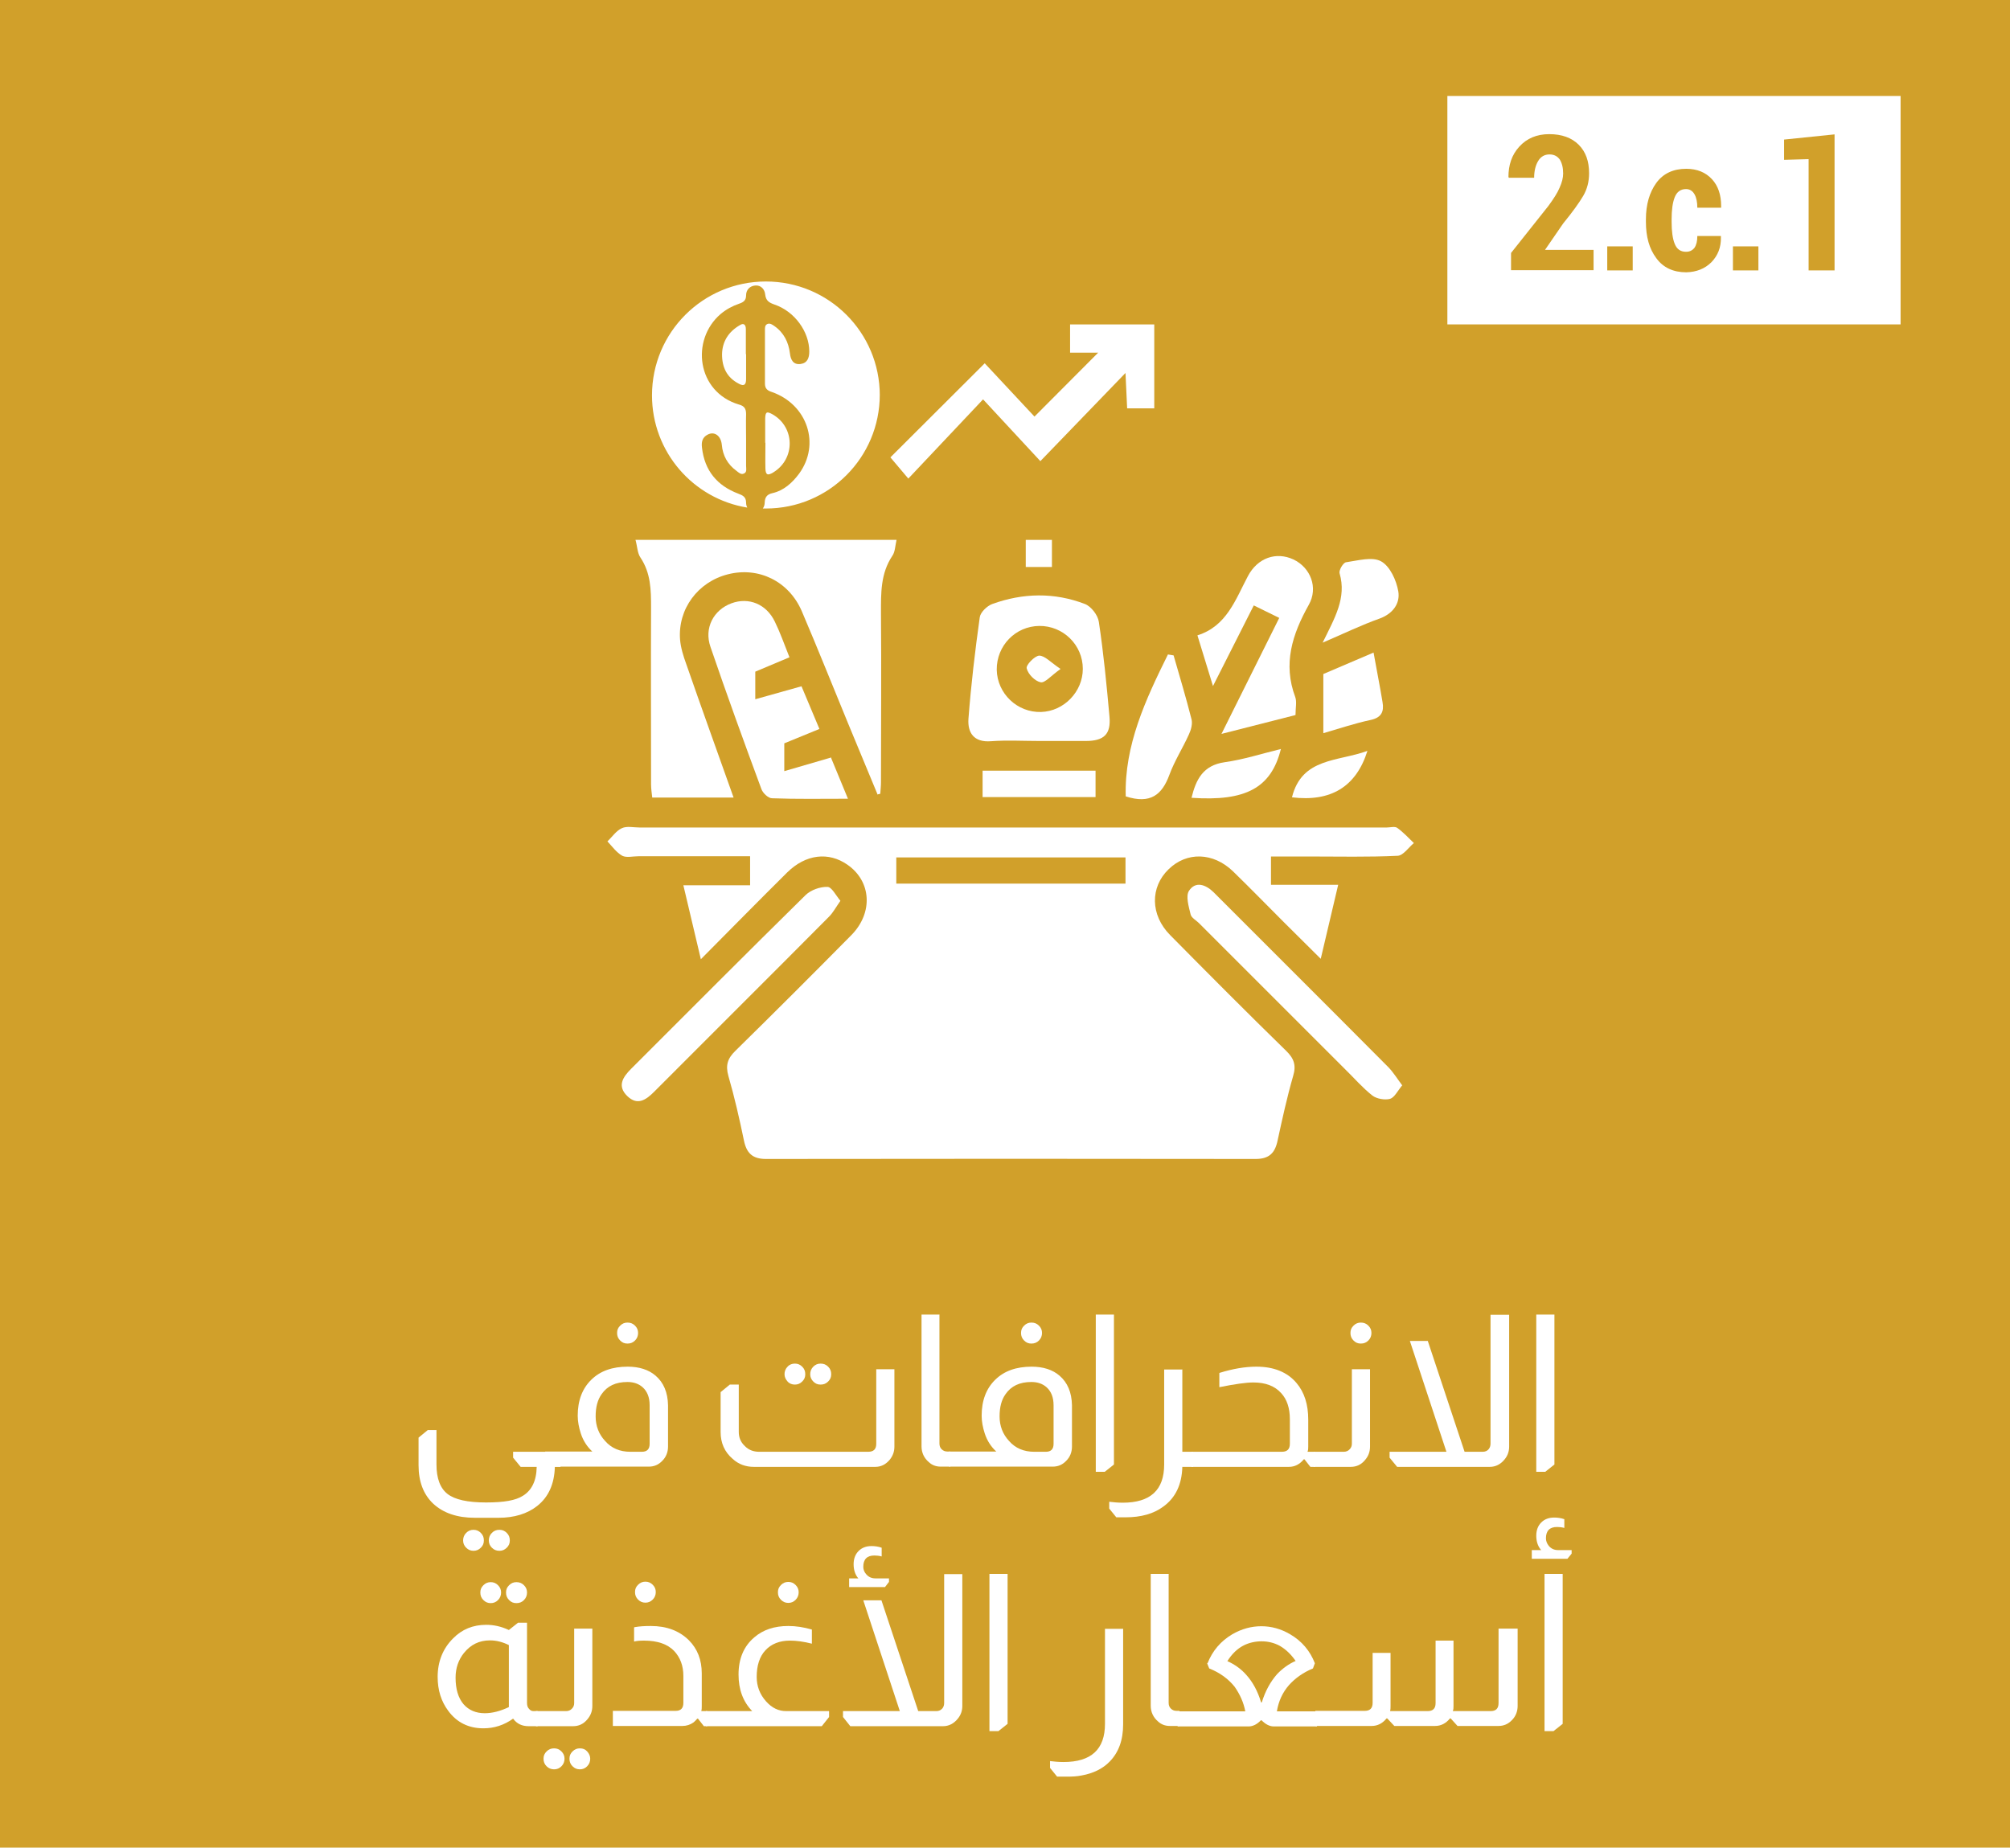
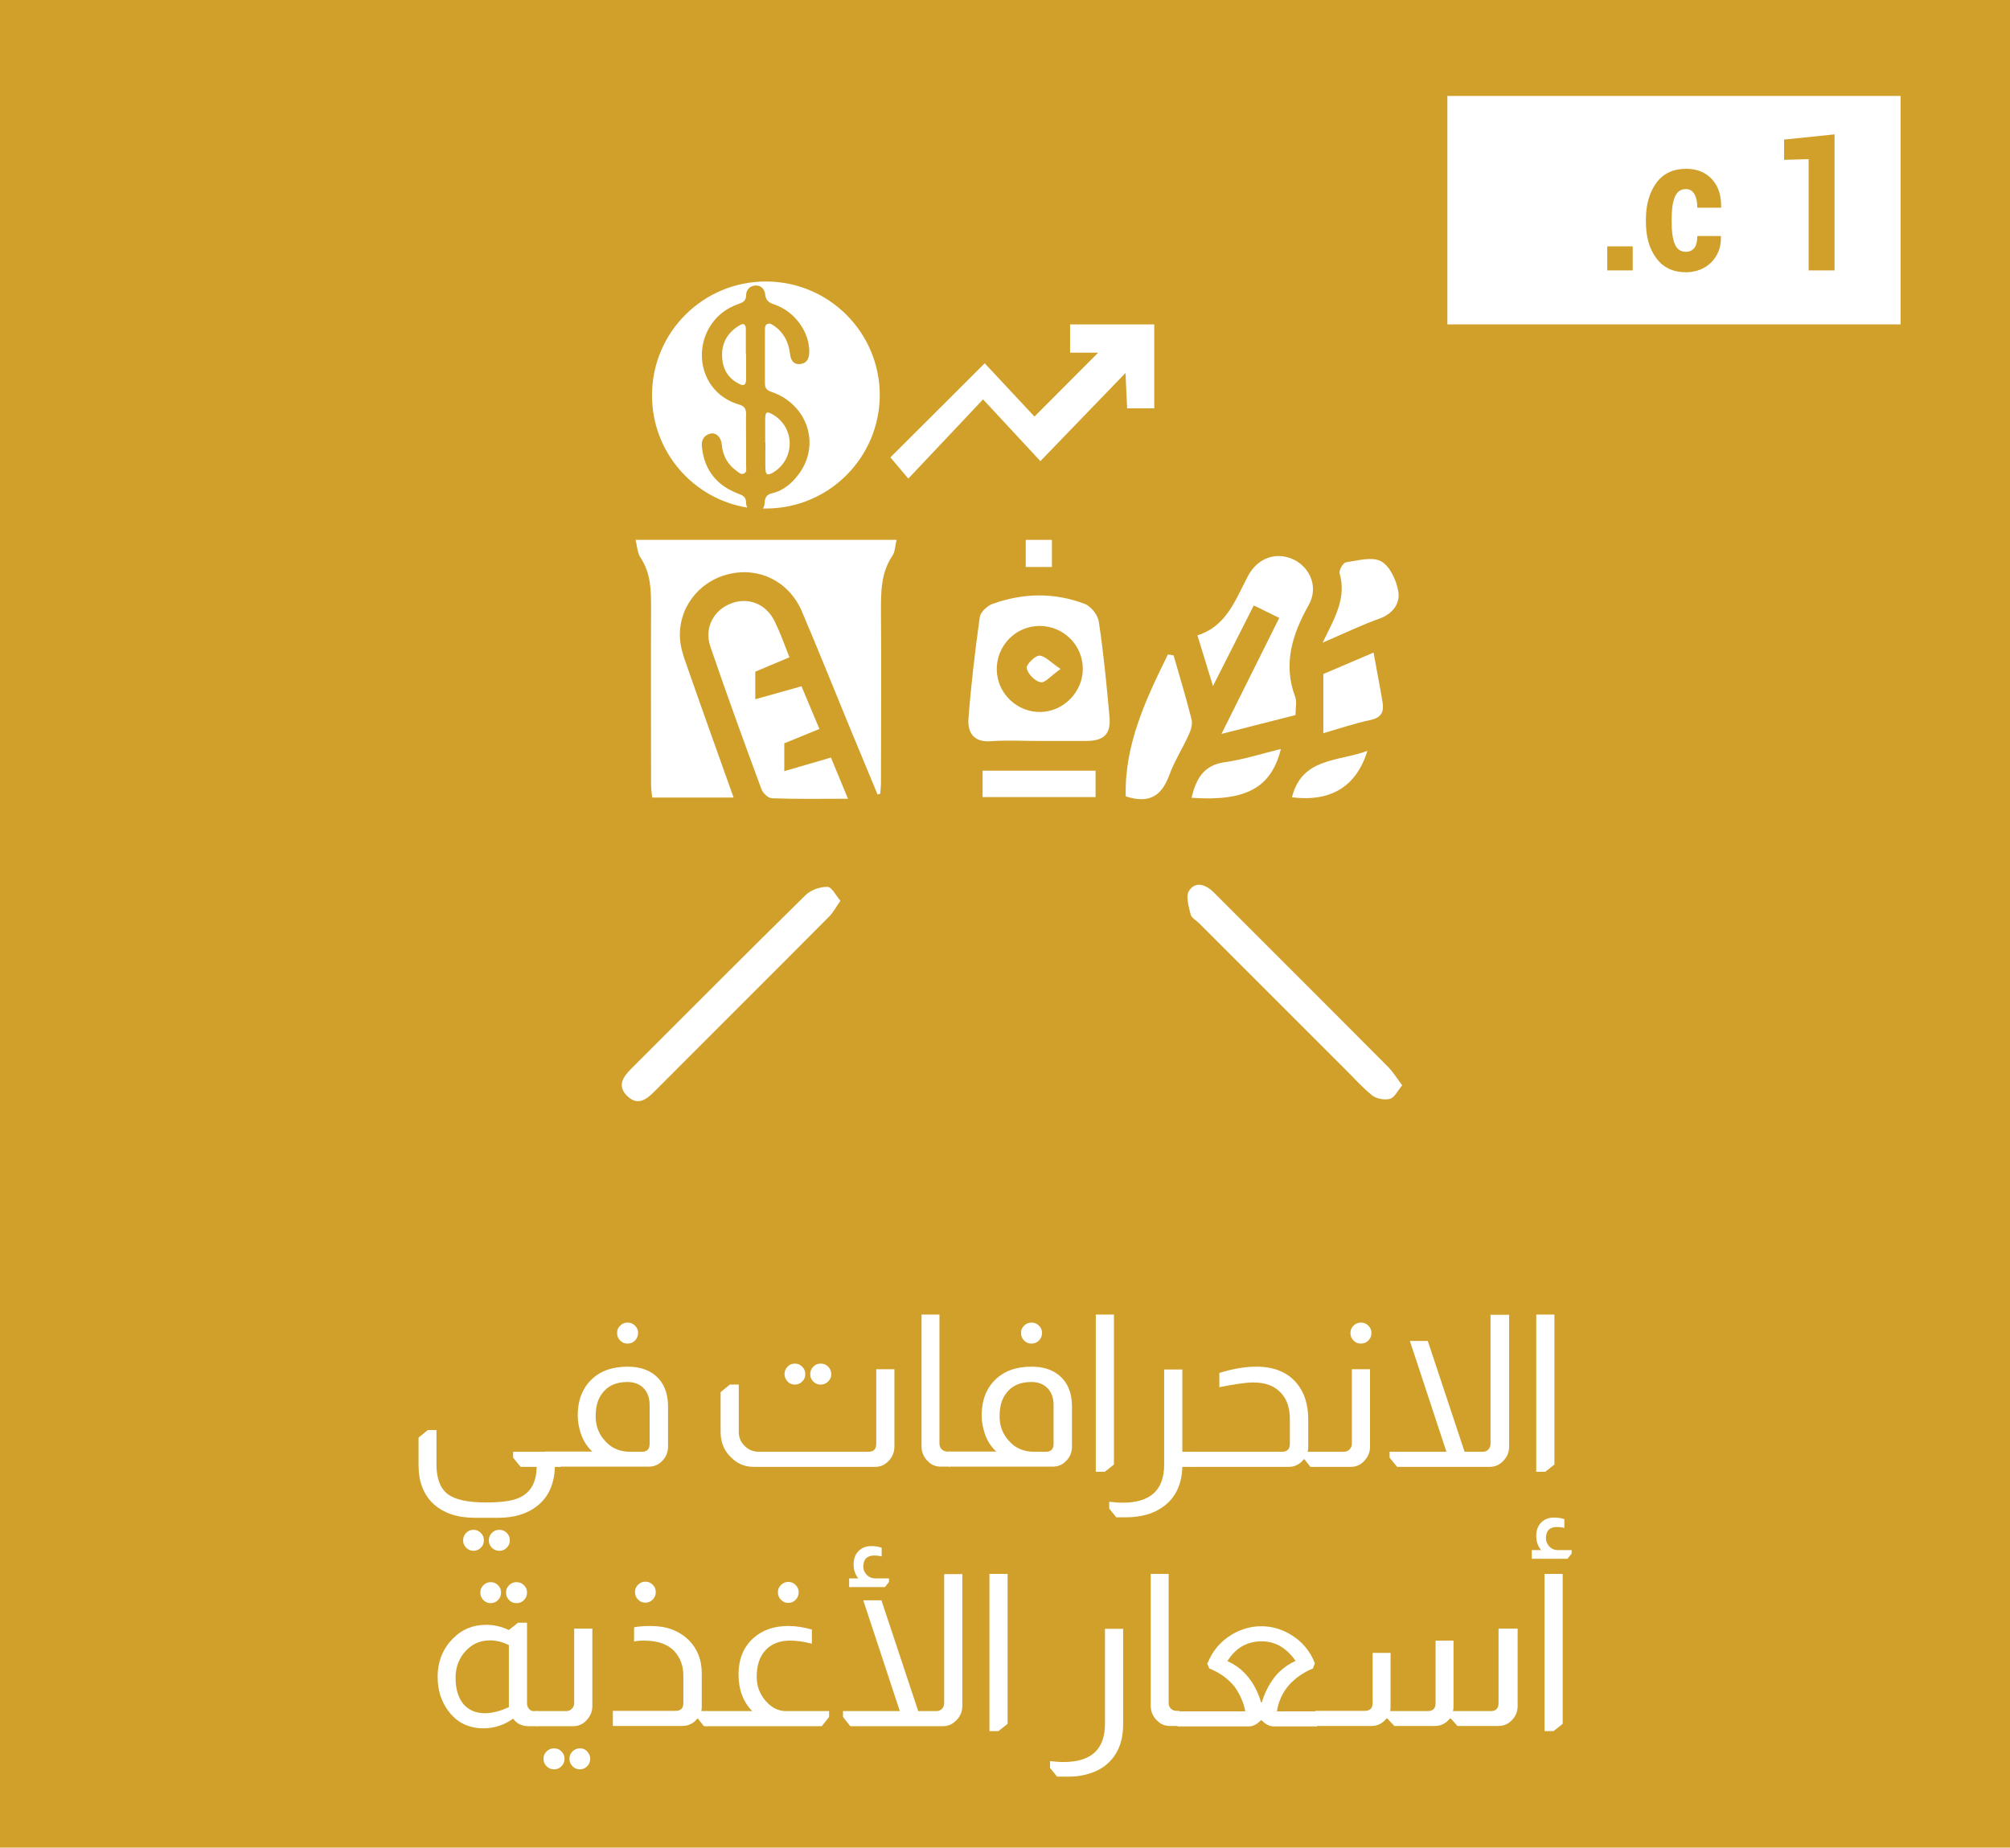
<svg xmlns="http://www.w3.org/2000/svg" id="Layer_1" viewBox="0 0 85.24 78.37">
  <defs>
    <style>.cls-1{fill:#fff;}.cls-2{fill:#d1a02a;}</style>
  </defs>
  <rect class="cls-2" x="-1.58" y="-2.03" width="88.46" height="80.4" />
  <g>
-     <path class="cls-1" d="M29.72,40.68l-.74-3.13h2.83v-1.23c-1.6,0-3.17,0-4.74,0-.23,0-.5,.07-.68-.02-.25-.14-.43-.4-.63-.61,.2-.19,.37-.45,.61-.56,.21-.1,.5-.03,.75-.03,10.56,0,21.13,0,31.69,0,.15,0,.35-.06,.45,.02,.25,.18,.47,.42,.7,.64-.23,.19-.45,.53-.69,.54-1.24,.06-2.49,.03-3.74,.03-.53,0-1.06,0-1.63,0v1.2h2.85l-.74,3.14c-.58-.58-1.07-1.06-1.56-1.55-.72-.72-1.43-1.45-2.16-2.16-.84-.81-1.96-.84-2.73-.09-.79,.76-.78,1.94,.06,2.79,1.63,1.65,3.26,3.29,4.92,4.91,.33,.32,.44,.61,.3,1.07-.26,.9-.46,1.82-.66,2.74-.11,.53-.36,.78-.93,.78-6.92-.01-13.85-.01-20.77,0-.57,0-.82-.25-.93-.78-.19-.92-.4-1.84-.66-2.74-.13-.46-.03-.75,.3-1.07,1.65-1.62,3.29-3.26,4.92-4.91,.93-.95,.84-2.28-.17-2.98-.8-.56-1.77-.45-2.56,.33-1.19,1.18-2.37,2.38-3.66,3.68Zm18.01-4.31h-9.72v1.11h9.72v-1.11Z" />
    <path class="cls-1" d="M37.22,33.71c-.41-1-.83-1.99-1.24-2.99-.66-1.6-1.3-3.21-1.98-4.8-.55-1.27-1.83-1.89-3.13-1.56-1.27,.32-2.13,1.47-2.03,2.77,.03,.35,.14,.7,.26,1.03,.65,1.87,1.32,3.73,2.01,5.67h-3.45c-.02-.18-.05-.37-.05-.57,0-2.5-.01-4.99,0-7.49,0-.75-.01-1.46-.45-2.12-.13-.19-.13-.46-.21-.75h11.07c-.06,.27-.06,.51-.18,.68-.5,.75-.48,1.58-.48,2.42,.02,2.39,0,4.79,0,7.18,0,.16-.02,.33-.03,.49l-.13,.03Z" />
    <path class="cls-1" d="M41.76,15.41l2.11,2.26,2.7-2.71h-1.19v-1.2h3.57v3.56h-1.15l-.07-1.5-3.61,3.74-2.43-2.62-3.17,3.36-.76-.9,4.01-4Z" />
    <path class="cls-1" d="M44.08,31.43c-.69,0-1.37-.04-2.05,.01-.74,.06-1-.37-.96-.95,.11-1.44,.28-2.88,.48-4.31,.03-.21,.31-.48,.53-.56,1.3-.47,2.63-.5,3.93,0,.26,.1,.55,.47,.59,.76,.2,1.33,.33,2.67,.45,4.01,.07,.75-.23,1.04-1,1.04-.66,0-1.32,0-1.98,0Zm0-4.88c-1.02,.01-1.82,.84-1.81,1.86,.02,1.01,.87,1.82,1.88,1.79,.97-.03,1.77-.86,1.77-1.83,0-1.01-.83-1.83-1.85-1.82Z" />
    <path class="cls-1" d="M35.25,32.16l.71,1.72c-1.15,0-2.18,.02-3.22-.02-.16,0-.39-.22-.45-.39-.74-2-1.47-4.01-2.16-6.03-.28-.8,.13-1.57,.89-1.85,.73-.27,1.48,.03,1.84,.78,.22,.45,.39,.93,.62,1.51l-1.45,.61v1.17l1.96-.55,.76,1.81-1.49,.61v1.18l1.99-.58Z" />
    <path class="cls-1" d="M54.25,26.21l-1.08-.53-1.73,3.42-.66-2.15c1.24-.39,1.61-1.51,2.14-2.51,.41-.78,1.2-1.05,1.93-.71,.72,.34,1.07,1.19,.65,1.93-.7,1.25-1.1,2.5-.57,3.91,.07,.2,.01,.45,.01,.76l-3.14,.8,2.45-4.92Z" />
    <path class="cls-1" d="M35.64,38.21c-.19,.27-.31,.5-.48,.67-2.47,2.49-4.96,4.96-7.43,7.44-.34,.34-.7,.58-1.12,.18-.45-.43-.2-.81,.16-1.17,2.46-2.46,4.92-4.93,7.4-7.37,.22-.21,.61-.35,.92-.34,.18,0,.35,.35,.55,.59Z" />
    <path class="cls-1" d="M59.47,46.03c-.2,.24-.33,.52-.52,.58-.22,.06-.57,0-.75-.14-.42-.33-.77-.74-1.15-1.11-2.07-2.07-4.13-4.13-6.2-6.2-.13-.13-.33-.23-.36-.38-.08-.33-.21-.77-.07-.99,.27-.42,.7-.28,1.04,.05,.97,.97,1.94,1.94,2.91,2.91,1.51,1.51,3.02,3.02,4.52,4.53,.2,.21,.36,.47,.57,.75Z" />
    <path class="cls-1" d="M49.77,27.8c.26,.9,.53,1.8,.76,2.71,.05,.19-.02,.45-.11,.64-.26,.58-.61,1.12-.83,1.72-.31,.84-.8,1.25-1.85,.91-.06-2.17,.84-4.1,1.79-6.02l.24,.04Z" />
    <path class="cls-1" d="M56.09,27.26c.52-1.06,1.02-1.9,.72-2.94-.04-.13,.15-.45,.27-.47,.5-.07,1.11-.25,1.49-.04,.38,.21,.65,.81,.73,1.28,.08,.5-.22,.94-.8,1.15-.76,.27-1.48,.62-2.41,1.02Z" />
    <path class="cls-1" d="M56.12,31.1v-2.51l2.13-.91c.13,.74,.27,1.42,.38,2.1,.07,.4-.04,.66-.51,.76-.66,.14-1.31,.36-2,.56Z" />
    <path class="cls-1" d="M41.67,32.69h4.79v1.12h-4.79v-1.12Z" />
    <path class="cls-1" d="M54.32,31.77c-.41,1.65-1.49,2.23-3.79,2.07,.19-.78,.49-1.38,1.41-1.51,.79-.11,1.56-.36,2.38-.56Z" />
    <path class="cls-1" d="M54.79,33.82c.42-1.69,1.95-1.51,3.2-1.97-.48,1.53-1.56,2.17-3.2,1.97Z" />
    <path class="cls-1" d="M43.5,22.9h1.11v1.15h-1.11v-1.15Z" />
    <path class="cls-1" d="M44.97,28.38c-.41,.29-.66,.6-.84,.56-.24-.05-.53-.34-.59-.59-.04-.14,.34-.53,.53-.54,.24,0,.48,.28,.9,.56Z" />
    <path class="cls-1" d="M37.31,16.77c0-2.67-2.16-4.83-4.83-4.83s-4.83,2.16-4.83,4.83c0,2.4,1.75,4.39,4.04,4.76-.03-.06-.05-.13-.05-.21,0-.24-.14-.31-.33-.38-.9-.34-1.43-.98-1.54-1.95-.03-.24,.01-.44,.25-.56,.28-.14,.55,.05,.59,.43,.04,.47,.25,.84,.62,1.11,.09,.07,.19,.17,.31,.12,.15-.06,.1-.21,.1-.33,0-.37,0-.73,0-1.1,0-.37-.01-.73,0-1.1,0-.23-.08-.34-.3-.4-1.79-.53-2.06-2.74-.78-3.84,.24-.2,.5-.34,.79-.44,.18-.06,.29-.14,.29-.35,0-.24,.16-.4,.39-.42,.25-.02,.4,.17,.42,.38,.03,.27,.17,.35,.4,.43,.85,.29,1.47,1.15,1.47,1.99,0,.27-.08,.49-.37,.53-.31,.04-.42-.18-.45-.45-.06-.48-.26-.88-.66-1.16-.09-.06-.18-.13-.29-.09-.12,.05-.11,.17-.11,.27,0,.75,0,1.51,0,2.26,0,.22,.11,.3,.3,.36,1.5,.53,2.06,2.21,1.15,3.46-.29,.39-.65,.72-1.14,.83-.22,.05-.31,.17-.32,.39,0,.1-.03,.19-.08,.26,.04,0,.08,0,.13,0,2.67,0,4.83-2.16,4.83-4.83Z" />
    <path class="cls-1" d="M32.46,18.78c0,.37-.01,.73,0,1.1,.01,.27,.1,.3,.33,.16,.94-.57,.93-1.91-.02-2.46-.25-.14-.31-.12-.32,.17,0,.34,0,.69,0,1.03h0Z" />
    <path class="cls-1" d="M31.63,15.02h0c0-.35,0-.71,0-1.06,0-.17-.08-.28-.25-.17-.47,.27-.75,.68-.76,1.24,0,.56,.21,.99,.72,1.25,.22,.12,.3,.03,.3-.2,0-.35,0-.71,0-1.06Z" />
  </g>
  <rect class="cls-1" x="61.38" y="4.07" width="19.22" height="9.69" />
  <g>
-     <path class="cls-2" d="M63.97,7.51c0-.51,.14-.94,.46-1.29s.74-.53,1.27-.53,.95,.15,1.25,.45,.44,.7,.44,1.21c0,.35-.08,.67-.25,.96-.17,.29-.45,.68-.85,1.17l-.77,1.12h2.06v.86h-3.5v-.73l1.58-1.99c.22-.3,.39-.56,.48-.78,.1-.22,.15-.42,.15-.6,0-.25-.05-.44-.14-.59-.1-.14-.24-.22-.44-.22s-.37,.09-.48,.28c-.11,.18-.17,.42-.17,.71h-1.08v-.03Z" />
    <path class="cls-2" d="M68.16,11.47v-1.02h1.08v1.02h-1.08Z" />
    <path class="cls-2" d="M69.8,9.41v-.11c0-.62,.15-1.14,.44-1.54,.29-.4,.72-.6,1.27-.6,.46,0,.82,.15,1.09,.44,.26,.28,.39,.66,.39,1.14v.07h-1.01c0-.24-.04-.43-.12-.57-.08-.14-.2-.22-.36-.22-.23,0-.39,.12-.48,.35-.09,.23-.13,.54-.13,.93v.11c0,.39,.04,.71,.13,.93,.09,.23,.25,.34,.48,.34,.16,0,.27-.06,.36-.17,.08-.12,.12-.28,.12-.5h1v.06c.01,.42-.13,.77-.4,1.05-.28,.28-.64,.42-1.07,.43-.55,0-.98-.2-1.27-.6-.3-.4-.44-.91-.44-1.54Z" />
-     <path class="cls-2" d="M73.49,11.47v-1.02h1.08v1.02h-1.08Z" />
    <path class="cls-2" d="M75.66,6.78v-.86l2.14-.22v5.77h-1.1V6.75l-1.04,.03Z" />
  </g>
  <g>
    <path class="cls-1" d="M18.51,60.65v1.47c0,.59,.16,1.01,.47,1.25,.31,.24,.85,.36,1.63,.36s1.26-.09,1.56-.28c.38-.23,.58-.64,.59-1.23h-.68l-.32-.39v-.25h2.01v.64h-.24c-.02,.73-.27,1.28-.75,1.66-.42,.33-.97,.5-1.64,.5h-1c-.75,0-1.34-.2-1.77-.6-.41-.39-.62-.93-.62-1.63v-1.17l.39-.32h.38Zm1.57,4.24c.12,0,.22,.04,.31,.13s.13,.19,.13,.32-.04,.22-.13,.31-.19,.13-.31,.13-.22-.04-.31-.13-.13-.19-.13-.31,.04-.23,.13-.32,.19-.13,.31-.13Zm1.1,0c.12,0,.22,.04,.31,.13,.09,.09,.13,.19,.13,.32s-.04,.22-.13,.31c-.09,.09-.19,.13-.31,.13-.13,0-.23-.04-.32-.13s-.13-.19-.13-.31,.04-.23,.13-.32,.19-.13,.32-.13Z" />
    <path class="cls-1" d="M25.13,61.58c-.23-.21-.4-.47-.5-.78-.08-.25-.13-.5-.13-.75,0-.64,.19-1.15,.58-1.53,.38-.37,.89-.55,1.54-.55,.49,0,.89,.13,1.18,.38,.34,.29,.52,.71,.53,1.26v1.75c0,.23-.08,.44-.24,.6-.16,.17-.35,.25-.57,.25h-4.4v-.64h2.02Zm2.42-1.97c0-.34-.1-.59-.3-.77-.16-.14-.37-.22-.64-.22-.5,0-.86,.17-1.1,.52-.17,.24-.25,.55-.25,.94,0,.41,.14,.76,.4,1.04,.27,.31,.63,.46,1.07,.46h.49c.22,0,.33-.11,.33-.34v-1.63Zm-.94-3.51c.13,0,.23,.04,.32,.13,.09,.09,.13,.19,.13,.31s-.04,.23-.13,.32c-.09,.09-.19,.13-.32,.13s-.22-.04-.31-.13-.13-.19-.13-.32,.04-.22,.13-.31,.19-.13,.31-.13Z" />
    <path class="cls-1" d="M37.93,58.08v3.28c0,.22-.07,.4-.2,.56-.17,.2-.37,.3-.61,.3h-5.15c-.35,0-.65-.11-.9-.34-.34-.29-.51-.67-.51-1.14v-1.69l.39-.32h.38v2.01c0,.23,.08,.43,.25,.59,.16,.17,.37,.25,.61,.25h4.63c.23,0,.34-.11,.34-.34v-3.16h.77Zm-4.22-.24c.12,0,.22,.04,.31,.13,.09,.09,.13,.19,.13,.32s-.04,.22-.13,.31-.19,.13-.31,.13-.23-.04-.31-.13-.13-.19-.13-.31,.04-.23,.13-.32c.08-.09,.19-.13,.31-.13Zm1.09,0c.13,0,.23,.04,.32,.13,.09,.09,.13,.19,.13,.32s-.04,.22-.13,.31c-.09,.09-.19,.13-.32,.13s-.22-.04-.31-.13-.13-.19-.13-.31,.04-.23,.13-.32c.09-.09,.19-.13,.31-.13Z" />
    <path class="cls-1" d="M39.84,55.77v5.46c0,.1,.03,.18,.09,.24,.07,.07,.15,.1,.25,.1h.12v.64h-.41c-.19,0-.36-.06-.5-.19-.2-.17-.31-.4-.31-.67v-5.59h.77Z" />
    <path class="cls-1" d="M42.26,61.58c-.23-.21-.4-.47-.5-.78-.08-.25-.13-.5-.13-.75,0-.64,.19-1.15,.58-1.53,.38-.37,.89-.55,1.54-.55,.49,0,.89,.13,1.18,.38,.34,.29,.52,.71,.53,1.26v1.75c0,.23-.08,.44-.24,.6-.16,.17-.35,.25-.57,.25h-4.4v-.64h2.02Zm2.42-1.97c0-.34-.1-.59-.3-.77-.16-.14-.37-.22-.64-.22-.5,0-.86,.17-1.1,.52-.17,.24-.25,.55-.25,.94,0,.41,.14,.76,.4,1.04,.27,.31,.63,.46,1.07,.46h.49c.22,0,.33-.11,.33-.34v-1.63Zm-.94-3.51c.13,0,.23,.04,.32,.13,.09,.09,.13,.19,.13,.31s-.04,.23-.13,.32c-.09,.09-.19,.13-.32,.13s-.22-.04-.31-.13-.13-.19-.13-.32,.04-.22,.13-.31,.19-.13,.31-.13Z" />
    <path class="cls-1" d="M47.24,55.77v6.35l-.39,.31h-.38v-6.67h.77Z" />
    <path class="cls-1" d="M50.14,58.08v3.5h.46v.64h-.46c-.02,.75-.29,1.31-.8,1.68-.41,.31-.95,.46-1.61,.46-.1,0-.23,0-.39,0l-.3-.37v-.29c.17,.02,.36,.04,.57,.04,1.18,0,1.76-.54,1.76-1.62v-4.03h.76Z" />
    <path class="cls-1" d="M51.73,58.23c.55-.17,1.07-.26,1.55-.26,.74,0,1.31,.23,1.7,.69,.34,.4,.5,.92,.5,1.56v1.14c0,.07,0,.14-.03,.22h.31v.64h-.19l-.25-.32h-.03c-.17,.21-.38,.32-.63,.32h-4.14v-.64h3.84c.23,0,.34-.11,.34-.34v-1.04c0-.47-.12-.84-.37-1.11-.27-.3-.66-.45-1.18-.45-.31,0-.79,.07-1.44,.2v-.6Z" />
    <path class="cls-1" d="M58.1,58.08v3.28c0,.22-.07,.41-.22,.58-.16,.19-.36,.28-.6,.28h-1.57v-.64h1.28c.1,0,.19-.04,.25-.11,.06-.06,.09-.14,.09-.23v-3.16h.76Zm-.39-1.98c.13,0,.23,.04,.32,.13s.13,.19,.13,.31-.04,.23-.13,.32-.19,.13-.32,.13-.22-.04-.31-.13-.13-.19-.13-.32,.04-.22,.13-.31,.19-.13,.31-.13Z" />
    <path class="cls-1" d="M64,55.77v5.59c0,.2-.06,.38-.19,.54-.17,.21-.38,.32-.63,.32h-3.93l-.32-.39v-.25h2.41l-1.55-4.7h.76l1.56,4.7h.77c.11,0,.2-.04,.26-.12,.05-.07,.07-.14,.07-.23v-5.46h.77Z" />
    <path class="cls-1" d="M65.92,55.77v6.35l-.39,.31h-.38v-6.67h.77Z" />
    <path class="cls-1" d="M22.35,68.84v3.4c0,.11,.03,.19,.09,.25,.05,.06,.11,.09,.18,.09h.18v.64h-.38c-.28,0-.5-.1-.66-.32-.39,.28-.81,.41-1.26,.41-.63,0-1.13-.25-1.49-.74-.3-.4-.45-.88-.45-1.44,0-.65,.22-1.2,.65-1.63,.38-.39,.85-.58,1.41-.58,.32,0,.64,.07,.96,.22l.39-.31h.38Zm-.77,.94c-.26-.13-.53-.2-.8-.2-.46,0-.82,.18-1.11,.54-.23,.29-.35,.64-.35,1.04,0,.48,.11,.86,.34,1.13,.22,.25,.52,.38,.9,.38,.32,0,.66-.09,1.02-.26v-2.64Zm-.77-2.67c.12,0,.22,.04,.31,.13,.09,.09,.13,.19,.13,.31s-.04,.23-.13,.32c-.09,.09-.19,.13-.31,.13s-.22-.04-.31-.13-.13-.19-.13-.32,.04-.22,.13-.31,.19-.13,.31-.13Zm1.09,0c.13,0,.23,.04,.32,.13s.13,.19,.13,.31-.04,.23-.13,.32-.19,.13-.32,.13-.22-.04-.31-.13-.13-.19-.13-.32,.04-.22,.13-.31,.19-.13,.31-.13Z" />
    <path class="cls-1" d="M25.12,69.08v3.28c0,.22-.07,.41-.22,.58-.16,.19-.36,.28-.6,.28h-1.57v-.64h1.28c.1,0,.19-.04,.25-.11,.06-.06,.09-.14,.09-.23v-3.16h.77Zm-1.62,5.08c.12,0,.22,.04,.31,.13s.13,.19,.13,.31-.04,.23-.13,.32-.19,.13-.31,.13-.23-.04-.32-.13c-.09-.09-.13-.19-.13-.32s.04-.22,.13-.31c.09-.09,.19-.13,.32-.13Zm1.09,0c.13,0,.23,.04,.31,.13s.13,.19,.13,.31-.04,.23-.13,.32-.19,.13-.31,.13-.22-.04-.31-.13-.13-.19-.13-.32,.04-.22,.13-.31,.19-.13,.31-.13Z" />
    <path class="cls-1" d="M26.91,69.02c.22-.04,.45-.05,.69-.05,.67,0,1.2,.2,1.61,.6,.37,.37,.55,.84,.55,1.41v1.38c0,.08,0,.15-.02,.22h.25v.64h-.14l-.25-.32h-.03c-.05,.06-.1,.11-.16,.16-.14,.1-.3,.15-.47,.15h-2.95v-.64h2.66c.22,0,.33-.11,.33-.34v-1.14c0-.43-.13-.78-.39-1.06-.28-.29-.7-.44-1.28-.44-.17,0-.31,.01-.42,.04v-.6Zm.46-1.93c.12,0,.22,.04,.31,.13s.13,.19,.13,.31-.04,.23-.13,.32-.19,.13-.31,.13-.22-.04-.31-.13c-.09-.09-.13-.19-.13-.32s.04-.22,.13-.31c.09-.09,.19-.13,.31-.13Z" />
    <path class="cls-1" d="M31.9,72.58c-.39-.4-.58-.92-.58-1.55,0-.67,.22-1.2,.67-1.58,.37-.32,.85-.48,1.44-.48,.32,0,.65,.05,1,.15v.6c-.35-.09-.66-.13-.93-.13-.44,0-.79,.14-1.04,.41-.25,.27-.37,.65-.37,1.13,0,.39,.13,.74,.4,1.04,.25,.28,.53,.41,.85,.41h1.82v.25l-.31,.39h-4.91v-.64h1.97Zm1.53-5.48c.12,0,.22,.04,.31,.13s.13,.19,.13,.31-.04,.23-.13,.32-.19,.13-.31,.13-.22-.04-.31-.13-.13-.19-.13-.32,.04-.22,.13-.31,.19-.13,.31-.13Z" />
    <path class="cls-1" d="M40.81,66.77v5.59c0,.2-.06,.38-.19,.54-.17,.21-.38,.32-.63,.32h-3.93l-.31-.39v-.25h2.41l-1.55-4.7h.77l1.56,4.7h.77c.11,0,.19-.04,.26-.12,.05-.07,.07-.14,.07-.23v-5.46h.77Zm-4.42,.17c-.13-.16-.19-.36-.19-.59s.07-.42,.21-.56c.14-.14,.32-.21,.55-.21,.14,0,.29,.02,.43,.07v.37c-.11-.03-.21-.04-.31-.04-.31,0-.47,.16-.47,.48,0,.11,.04,.22,.12,.31,.1,.12,.23,.18,.39,.18h.58v.15l-.17,.22h-1.52v-.37h.4Z" />
    <path class="cls-1" d="M42.73,66.77v6.35l-.39,.31h-.38v-6.67h.77Z" />
    <path class="cls-1" d="M47.63,69.08v4.06c0,.67-.19,1.19-.57,1.58-.29,.3-.69,.5-1.19,.59-.19,.04-.4,.05-.63,.05-.14,0-.28,0-.41,0l-.3-.37v-.29c.17,.02,.36,.04,.57,.04,1.18,0,1.76-.54,1.76-1.62v-4.03h.76Z" />
    <path class="cls-1" d="M49.56,66.77v5.46c0,.1,.03,.18,.09,.24,.07,.07,.15,.1,.25,.1h.12v.64h-.41c-.19,0-.36-.06-.5-.19-.2-.17-.31-.4-.31-.67v-5.59h.77Z" />
    <path class="cls-1" d="M51.21,70.55c.21-.53,.56-.94,1.05-1.23,.4-.23,.81-.34,1.23-.34s.83,.11,1.22,.34c.5,.29,.85,.71,1.05,1.23l-.08,.22c-.41,.17-.75,.41-1.02,.71-.27,.31-.44,.68-.51,1.11h1.7v.64h-1.83c-.18,0-.35-.09-.52-.26h-.03c-.16,.17-.34,.26-.52,.26h-3.01v-.64h2.87c-.07-.37-.22-.71-.45-1.04-.27-.34-.63-.6-1.08-.78l-.09-.22Zm3.74-.09c-.2-.29-.42-.5-.68-.65-.24-.13-.5-.19-.77-.19s-.53,.06-.75,.17c-.26,.13-.5,.35-.7,.67,.31,.14,.58,.33,.8,.58,.28,.31,.49,.7,.63,1.17h.03c.15-.49,.37-.88,.65-1.2,.23-.24,.49-.43,.79-.56Z" />
    <path class="cls-1" d="M64.36,69.08v3.28c0,.23-.08,.44-.24,.6-.16,.17-.35,.25-.57,.25h-1.74l-.29-.32h-.03c-.17,.21-.38,.32-.63,.32h-1.73l-.3-.32h-.03c-.17,.21-.38,.32-.63,.32h-2.39v-.64h2.09c.23,0,.34-.11,.34-.34v-2.12h.76v2.25c0,.08,0,.15-.02,.22h1.59c.23,0,.34-.11,.34-.34v-2.65h.76v2.77c0,.08,0,.15-.03,.22h1.6c.23,0,.34-.11,.34-.34v-3.16h.77Z" />
    <path class="cls-1" d="M65.34,65.73c-.13-.16-.19-.36-.19-.59s.07-.42,.21-.56c.14-.14,.32-.21,.55-.21,.14,0,.29,.02,.43,.07v.37c-.11-.03-.21-.04-.31-.04-.31,0-.47,.16-.47,.48,0,.11,.04,.22,.12,.32,.1,.12,.23,.18,.39,.18h.58v.15l-.18,.22h-1.51v-.37h.4Zm.93,1.04v6.35l-.39,.31h-.38v-6.67h.77Z" />
  </g>
</svg>